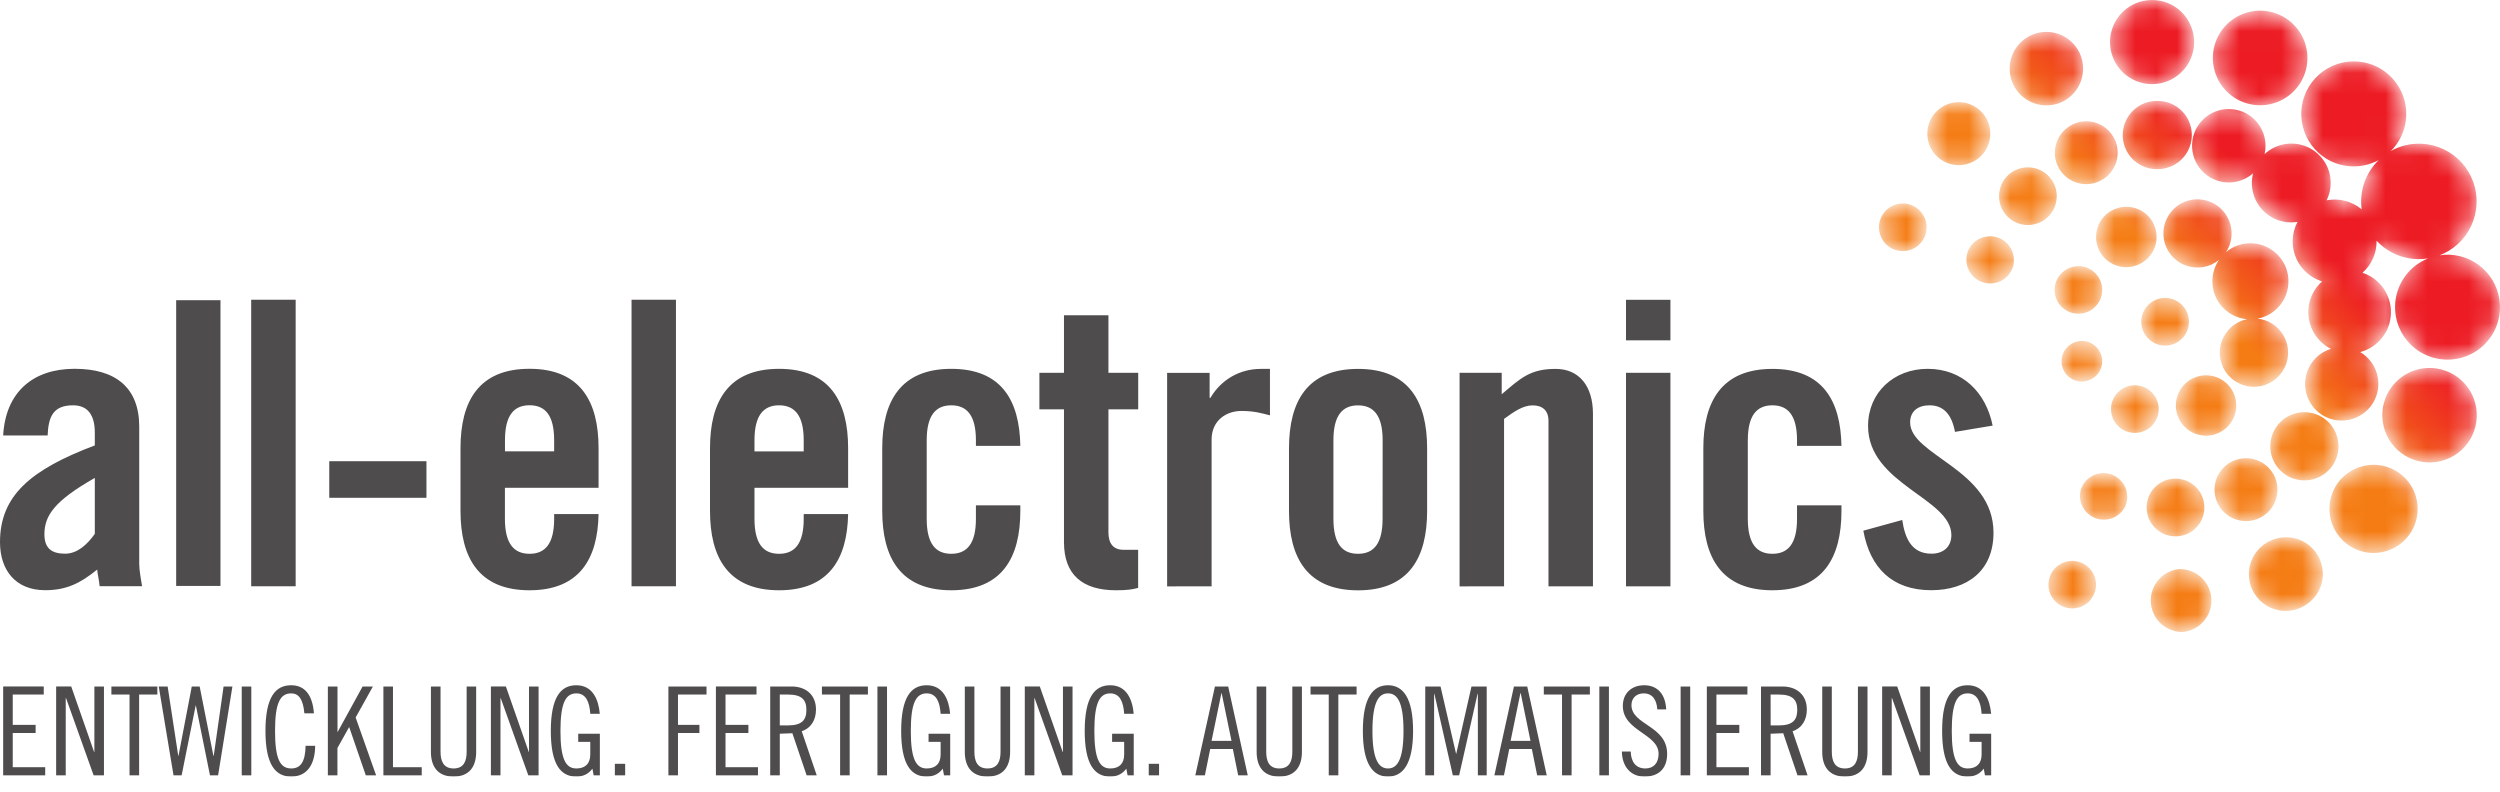
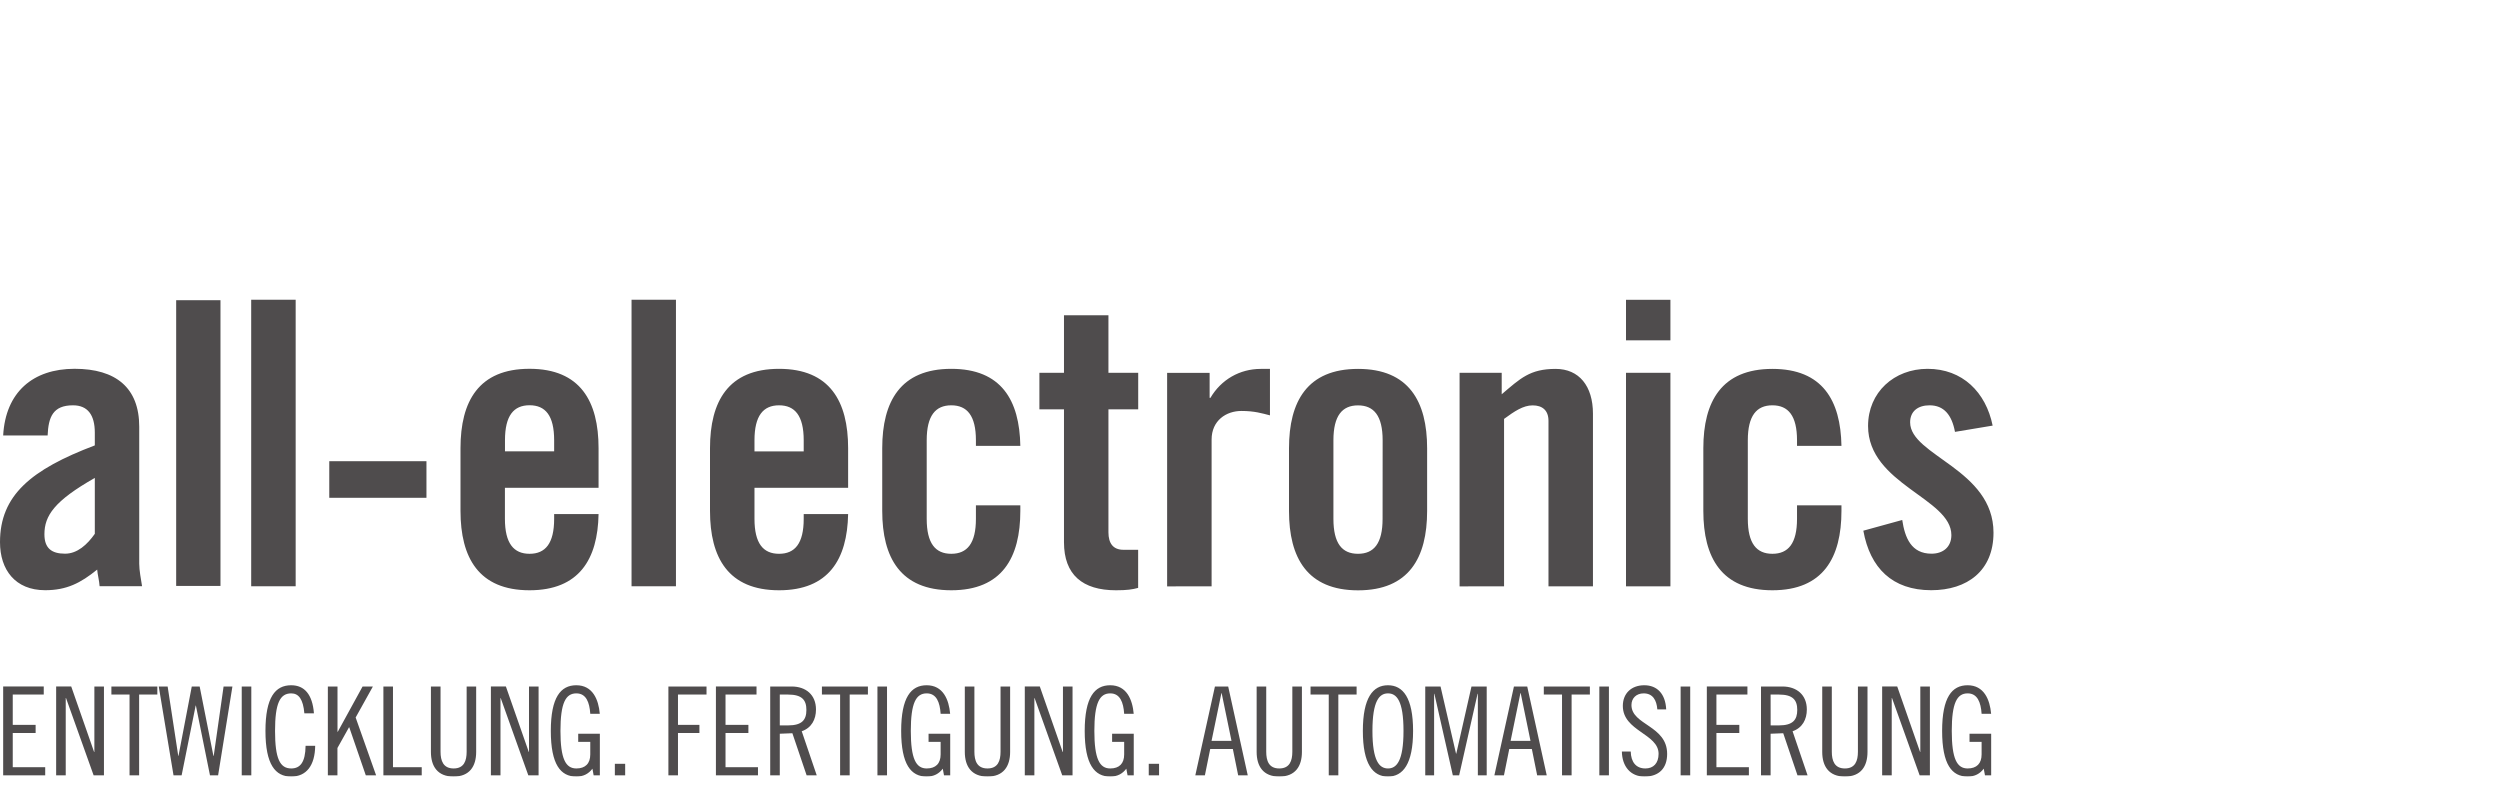
<svg xmlns="http://www.w3.org/2000/svg" width="120" height="38" viewBox="0 0 120 38" fill="none">
  <g clip-path="url(#clip0_10242_27824)">
    <mask id="mask0_10242_27824" style="mask-type:luminance" maskUnits="userSpaceOnUse" x="-33" y="-41" width="167" height="215">
      <path d="M-32.53 -40.948H133.069V173.356H-32.53V-40.948Z" fill="white" />
    </mask>
    <g mask="url(#mask0_10242_27824)">
      <path d="M95.574 34.262C95.514 33.577 95.23 32.892 94.445 32.892C93.693 32.892 93.222 33.471 93.222 35.084C93.222 36.697 93.693 37.276 94.445 37.276C94.797 37.276 95.041 37.135 95.219 36.897L95.279 37.216H95.576V35.219H94.537V35.609H95.117V36.212C95.117 36.651 94.878 36.886 94.448 36.886C93.934 36.886 93.685 36.426 93.685 35.084C93.685 33.742 93.934 33.282 94.448 33.282C94.914 33.282 95.081 33.707 95.117 34.262H95.574ZM90.343 32.952V37.216H90.803V33.507H90.817L92.143 37.216H92.635V32.952H92.175V36.093H92.164L91.066 32.949L90.343 32.952ZM87.467 32.952V36.093C87.467 36.781 87.786 37.276 88.555 37.276C89.323 37.276 89.64 36.781 89.64 36.093V32.952H89.18V36.083C89.18 36.516 89.055 36.886 88.555 36.886C88.054 36.886 87.927 36.513 87.927 36.083V32.952H87.467ZM84.528 37.216H84.989V35.219L85.595 35.195L86.279 37.216H86.763L86.044 35.1C86.515 34.938 86.728 34.532 86.728 34.056C86.728 33.352 86.241 32.952 85.557 32.952H84.528V37.216ZM84.989 33.339H85.394C86.055 33.339 86.268 33.599 86.268 34.078C86.268 34.556 86.052 34.819 85.392 34.819H84.991L84.989 33.339ZM81.928 32.952V37.216H83.947V36.827H82.388V35.184H83.487V34.795H82.388V33.339H83.876V32.949L81.928 32.952ZM80.67 37.216H81.13V32.952H80.67V37.216ZM79.977 34.05C79.942 33.304 79.542 32.892 78.925 32.892C78.308 32.892 77.896 33.282 77.896 33.883C77.896 35.1 79.612 35.214 79.612 36.183C79.612 36.637 79.363 36.886 78.979 36.886C78.524 36.886 78.286 36.572 78.275 36.072H77.85C77.861 36.786 78.264 37.276 78.933 37.276C79.636 37.276 80.023 36.87 80.023 36.188C80.023 34.819 78.31 34.808 78.31 33.842C78.31 33.517 78.54 33.282 78.895 33.282C79.339 33.282 79.517 33.612 79.552 34.05H79.977ZM76.768 37.216H77.228V32.952H76.768V37.216ZM74.103 32.952V33.339H74.977V37.216H75.437V33.339H76.314V32.952H74.103ZM72.669 32.952L71.73 37.216H72.19L72.444 35.953H73.529L73.784 37.216H74.243L73.307 32.952H72.669ZM72.98 33.269H72.993L73.464 35.563H72.509L72.98 33.269ZM68.412 32.952V37.216H68.837V33.304H68.851L69.736 37.216H70.039L70.923 33.304H70.937V37.216H71.362V32.952H70.631L69.901 36.177H69.89L69.146 32.952H68.412ZM67.828 35.084C67.828 33.493 67.344 32.892 66.621 32.892C65.899 32.892 65.417 33.493 65.417 35.084C65.417 36.675 65.901 37.276 66.621 37.276C67.341 37.276 67.828 36.672 67.828 35.084ZM67.368 35.084C67.368 36.532 67.035 36.886 66.624 36.886C66.213 36.886 65.877 36.535 65.877 35.084C65.877 33.634 66.21 33.282 66.624 33.282C67.038 33.282 67.368 33.634 67.368 35.084ZM62.906 32.952V33.339H63.78V37.216H64.24V33.339H65.117V32.952H62.906ZM60.319 32.952V36.093C60.319 36.781 60.636 37.276 61.404 37.276C62.173 37.276 62.492 36.781 62.492 36.093V32.952H62.032V36.083C62.032 36.516 61.907 36.886 61.404 36.886C60.901 36.886 60.779 36.513 60.779 36.083V32.952H60.319ZM58.317 32.952L57.375 37.216H57.835L58.09 35.953H59.177L59.432 37.216H59.892L58.953 32.952H58.317ZM58.628 33.269H58.639L59.112 35.563H58.154L58.628 33.269ZM55.14 37.216H55.635V36.662H55.14V37.216ZM54.418 34.262C54.358 33.577 54.077 32.892 53.289 32.892C52.54 32.892 52.066 33.471 52.066 35.084C52.066 36.697 52.54 37.276 53.289 37.276C53.641 37.276 53.885 37.135 54.063 36.897L54.123 37.216H54.42V35.219H53.381V35.609H53.96V36.212C53.96 36.651 53.725 36.886 53.292 36.886C52.778 36.886 52.529 36.426 52.529 35.084C52.529 33.742 52.778 33.282 53.292 33.282C53.76 33.282 53.925 33.707 53.96 34.262H54.418ZM49.19 32.952V37.216H49.65V33.507H49.661L50.987 37.216H51.482V32.952H51.022V36.093H51.008L49.91 32.949L49.19 32.952ZM46.311 32.952V36.093C46.311 36.781 46.63 37.276 47.399 37.276C48.167 37.276 48.486 36.781 48.486 36.093V32.952H48.026V36.083C48.026 36.516 47.902 36.886 47.399 36.886C46.895 36.886 46.771 36.513 46.771 36.083V32.952H46.311ZM45.607 34.262C45.548 33.577 45.266 32.892 44.479 32.892C43.73 32.892 43.256 33.471 43.256 35.084C43.256 36.697 43.73 37.276 44.479 37.276C44.831 37.276 45.074 37.135 45.253 36.897L45.312 37.216H45.61V35.219H44.571V35.609H45.15V36.212C45.15 36.651 44.912 36.886 44.482 36.886C43.968 36.886 43.719 36.426 43.719 35.084C43.719 33.742 43.968 33.282 44.482 33.282C44.95 33.282 45.115 33.707 45.15 34.262H45.607ZM42.117 37.216H42.577V32.952H42.117V37.216ZM39.452 32.952V33.339H40.325V37.216H40.785V33.339H41.66V32.952H39.452ZM36.97 37.216H37.43V35.219L38.034 35.195L38.718 37.216H39.203L38.483 35.1C38.954 34.938 39.167 34.532 39.167 34.056C39.167 33.352 38.683 32.952 37.998 32.952H36.97V37.216ZM37.43 33.339H37.831C38.494 33.339 38.707 33.599 38.707 34.078C38.707 34.556 38.494 34.819 37.831 34.819H37.43V33.339ZM34.364 32.952V37.216H36.383V36.827H34.825V35.184H35.923V34.795H34.825V33.339H36.313V32.949L34.364 32.952ZM32.083 37.216H32.543V35.184H33.572V34.795H32.543V33.339H33.913V32.952H32.083V37.216ZM29.513 37.216H30.008V36.662H29.513V37.216ZM28.79 34.262C28.731 33.577 28.449 32.892 27.662 32.892C26.913 32.892 26.439 33.471 26.439 35.084C26.439 36.697 26.91 37.276 27.662 37.276C28.014 37.276 28.257 37.135 28.436 36.897L28.495 37.216H28.793V35.219H27.754V35.609H28.333V36.212C28.333 36.651 28.095 36.886 27.665 36.886C27.151 36.886 26.902 36.426 26.902 35.084C26.902 33.742 27.151 33.282 27.665 33.282C28.133 33.282 28.298 33.707 28.333 34.262H28.79ZM23.563 32.952V37.216H24.023V33.507H24.034L25.359 37.216H25.852V32.952H25.392V36.093H25.381L24.282 32.949L23.563 32.952ZM20.684 32.952V36.093C20.684 36.781 21.003 37.276 21.771 37.276C22.54 37.276 22.856 36.781 22.856 36.093V32.952H22.399V36.083C22.399 36.516 22.275 36.886 21.774 36.886C21.273 36.886 21.146 36.513 21.146 36.083V32.952H20.684ZM18.403 32.952V37.216H20.243V36.827H18.863V32.952H18.403ZM15.737 32.952V37.216H16.197V35.904L16.752 34.911H16.765L17.558 37.216H18.053L17.071 34.44L17.899 32.952H17.404L16.213 35.125H16.2V32.952H15.737ZM15.069 34.24C14.999 33.328 14.609 32.892 13.976 32.892C13.213 32.892 12.742 33.471 12.742 35.084C12.742 36.697 13.215 37.276 13.976 37.276C14.706 37.276 15.118 36.745 15.129 35.798H14.668C14.658 36.591 14.409 36.886 13.979 36.886C13.437 36.886 13.202 36.415 13.202 35.084C13.202 33.753 13.44 33.282 13.979 33.282C14.338 33.282 14.552 33.566 14.609 34.24H15.069ZM11.603 37.216H12.063V32.952H11.603V37.216ZM7.62 32.952L8.329 37.216H8.718L9.392 33.867H9.403L10.079 37.216H10.469L11.156 32.952H10.732L10.258 36.283H10.244L9.584 32.952H9.205L8.567 36.283H8.556L8.047 32.952H7.62ZM5.347 32.952V33.339H6.218V37.216H6.678V33.339H7.552V32.952H5.347ZM2.695 32.952V37.216H3.155V33.507H3.169L4.494 37.216H4.99V32.952H4.53V36.093H4.516L3.418 32.949L2.695 32.952ZM0.152 32.952V37.216H2.17V36.827H0.612V35.184H1.71V34.795H0.612V33.339H2.1V32.949L0.152 32.952ZM95.647 20.429C95.322 18.827 94.199 17.704 92.524 17.704C90.922 17.704 89.667 18.827 89.667 20.448C89.667 23.246 93.666 23.912 93.666 25.684C93.666 26.258 93.266 26.577 92.714 26.577C91.74 26.577 91.436 25.817 91.307 24.959L89.44 25.473C89.764 27.264 90.83 28.33 92.698 28.33C94.429 28.33 95.688 27.397 95.688 25.57C95.688 22.521 91.686 21.874 91.686 20.272C91.686 19.739 92.064 19.455 92.619 19.455C93.306 19.455 93.688 19.915 93.839 20.73L95.647 20.429ZM88.39 21.403C88.352 19.212 87.475 17.707 85.075 17.707C82.64 17.707 81.76 19.268 81.76 21.517V24.523C81.76 26.769 82.637 28.333 85.075 28.333C87.513 28.333 88.39 26.769 88.39 24.523V24.255H86.257V24.905C86.257 26.084 85.838 26.582 85.075 26.582C84.312 26.582 83.895 26.084 83.895 24.905V21.133C83.895 19.953 84.315 19.455 85.075 19.455C85.835 19.455 86.257 19.953 86.257 21.133V21.401L88.39 21.403ZM80.18 14.392H78.048V16.335H80.18V14.392ZM80.18 17.896H78.048V28.144H80.18V17.896ZM72.195 28.144V20.107C72.69 19.745 73.11 19.458 73.567 19.458C74.024 19.458 74.327 19.688 74.327 20.202V28.144H76.462V19.858C76.462 18.527 75.794 17.707 74.671 17.707C73.432 17.707 72.974 18.167 72.082 18.925V17.896H70.06V28.146L72.195 28.144ZM61.872 24.526C61.872 26.772 62.746 28.336 65.187 28.336C67.628 28.336 68.502 26.772 68.502 24.526V21.517C68.502 19.271 67.625 17.707 65.187 17.707C62.749 17.707 61.872 19.268 61.872 21.517V24.526ZM66.364 24.905C66.364 26.087 65.947 26.582 65.184 26.582C64.421 26.582 64.004 26.087 64.004 24.905V21.135C64.004 19.953 64.424 19.458 65.184 19.458C65.945 19.458 66.367 19.953 66.367 21.135L66.364 24.905ZM58.157 28.144V21.098C58.157 20.183 58.861 19.726 59.586 19.726C60.214 19.726 60.576 19.839 60.958 19.937V17.707H60.519C59.507 17.707 58.614 18.221 58.1 19.098H58.062V17.899H56.022V28.146L58.157 28.144ZM51.071 19.647V26.028C51.071 27.589 51.963 28.333 53.565 28.333C54.098 28.333 54.347 28.295 54.631 28.219V26.39H53.928C53.433 26.39 53.205 26.084 53.205 25.551V19.647H54.634V17.894H53.205V15.134H51.071V17.894H49.891V19.647H51.071ZM48.976 21.401C48.938 19.209 48.062 17.704 45.661 17.704C43.226 17.704 42.347 19.266 42.347 21.514V24.523C42.347 26.769 43.224 28.333 45.661 28.333C48.099 28.333 48.976 26.769 48.976 24.523V24.255H46.844V24.905C46.844 26.084 46.425 26.582 45.661 26.582C44.898 26.582 44.482 26.084 44.482 24.905V21.133C44.482 19.953 44.901 19.455 45.661 19.455C46.422 19.455 46.844 19.953 46.844 21.133V21.401H48.976ZM40.71 21.514C40.71 19.268 39.833 17.704 37.395 17.704C34.957 17.704 34.08 19.266 34.08 21.514V24.523C34.08 26.769 34.957 28.333 37.395 28.333C39.776 28.333 40.669 26.845 40.71 24.675H38.578V24.905C38.578 26.084 38.158 26.582 37.395 26.582C36.632 26.582 36.215 26.084 36.215 24.905V23.416H40.71V21.514ZM36.215 21.666V21.133C36.215 19.953 36.635 19.455 37.395 19.455C38.155 19.455 38.578 19.953 38.578 21.133V21.666H36.215ZM32.446 14.387H30.314V28.141H32.446V14.387ZM28.731 21.512C28.731 19.266 27.857 17.702 25.416 17.702C22.976 17.702 22.104 19.263 22.104 21.512V24.523C22.104 26.769 22.978 28.333 25.416 28.333C27.797 28.333 28.693 26.845 28.731 24.675H26.599V24.905C26.599 26.084 26.179 26.582 25.419 26.582C24.659 26.582 24.236 26.084 24.236 24.905V23.416H28.731V21.512ZM24.239 21.663V21.13C24.239 19.95 24.656 19.452 25.419 19.452C26.182 19.452 26.599 19.95 26.599 21.13V21.663H24.239ZM20.47 22.139H15.805V23.893H20.47V22.139ZM14.192 14.387H12.057V28.141H14.192V14.387ZM4.551 25.624C4.189 26.139 3.712 26.577 3.123 26.577C2.473 26.577 2.132 26.312 2.132 25.646C2.132 24.753 2.608 24.044 4.551 22.94V25.624ZM2.286 20.903C2.324 20.026 2.533 19.455 3.504 19.455C4.208 19.455 4.551 19.915 4.551 20.767V21.379C1.486 22.54 0 23.779 0 26.025C0 27.34 0.722 28.33 2.17 28.33C3.198 28.33 3.867 27.987 4.665 27.34C4.684 27.586 4.762 27.854 4.781 28.138H6.819C6.765 27.797 6.683 27.378 6.683 27.056V20.481C6.683 18.613 5.561 17.702 3.58 17.702C1.58 17.702 0.265 18.825 0.152 20.903H2.286ZM10.583 14.409H8.456V28.125H10.583V14.409Z" fill="#4F4C4D" />
    </g>
    <mask id="mask1_10242_27824" style="mask-type:luminance" maskUnits="userSpaceOnUse" x="90" y="0" width="30" height="31">
-       <path d="M103.204 0.003C102.805 0.022 102.421 0.158 102.099 0.396C101.778 0.633 101.534 0.961 101.399 1.337C101.264 1.713 101.244 2.121 101.341 2.509C101.438 2.896 101.647 3.247 101.943 3.515C102.24 3.783 102.609 3.958 103.004 4.016C103.399 4.075 103.803 4.014 104.164 3.843C104.525 3.672 104.827 3.397 105.032 3.054C105.237 2.711 105.336 2.315 105.315 1.916C105.289 1.4 105.067 0.914 104.693 0.558C104.32 0.201 103.824 0.002 103.307 0L103.202 0.003M106.349 2.019C106.198 2.442 106.175 2.9 106.285 3.335C106.394 3.771 106.63 4.164 106.963 4.466C107.296 4.767 107.711 4.963 108.155 5.028C108.599 5.094 109.053 5.026 109.459 4.834C109.865 4.642 110.204 4.333 110.435 3.948C110.665 3.563 110.776 3.118 110.754 2.669C110.732 2.221 110.577 1.789 110.309 1.428C110.041 1.068 109.672 0.795 109.249 0.644C109.005 0.557 108.746 0.512 108.486 0.512C108.018 0.512 107.561 0.657 107.179 0.926C106.796 1.196 106.506 1.578 106.349 2.019ZM97.471 1.702C97.048 1.903 96.722 2.263 96.565 2.703C96.408 3.143 96.432 3.628 96.632 4.051C96.832 4.473 97.192 4.799 97.633 4.956C98.073 5.114 98.558 5.09 98.981 4.89C99.19 4.791 99.378 4.651 99.534 4.479C99.689 4.307 99.809 4.106 99.888 3.888C99.965 3.67 99.999 3.438 99.988 3.206C99.976 2.975 99.919 2.748 99.819 2.538C99.619 2.116 99.259 1.79 98.819 1.633C98.378 1.475 97.894 1.499 97.471 1.7M111.111 3.778C110.663 4.274 110.43 4.928 110.464 5.596C110.498 6.263 110.796 6.89 111.292 7.339C112.104 8.072 113.268 8.177 114.177 7.685C113.865 7.987 113.629 8.359 113.487 8.769C113.345 9.179 113.302 9.617 113.36 10.047C113.129 9.855 112.859 9.716 112.568 9.641C112.278 9.566 111.974 9.557 111.679 9.614C111.874 9.218 111.924 8.766 111.821 8.337C111.718 7.908 111.467 7.529 111.113 7.265C110.759 7.001 110.324 6.87 109.883 6.894C109.442 6.918 109.024 7.095 108.7 7.395C108.802 6.957 108.732 6.496 108.505 6.107C108.278 5.719 107.911 5.431 107.479 5.304C107.047 5.177 106.583 5.22 106.182 5.425C105.78 5.629 105.472 5.978 105.32 6.402C105.164 6.843 105.189 7.328 105.389 7.75C105.59 8.173 105.949 8.498 106.389 8.656C106.686 8.762 107.006 8.786 107.315 8.727C107.624 8.667 107.912 8.526 108.148 8.318C108.07 8.622 108.07 8.94 108.146 9.244C108.222 9.549 108.372 9.829 108.584 10.06C108.795 10.292 109.061 10.467 109.357 10.57C109.654 10.673 109.971 10.701 110.28 10.65C110.134 10.927 110.055 11.234 110.048 11.547C110.042 11.86 110.108 12.17 110.242 12.453C110.362 12.703 110.531 12.926 110.741 13.108C110.95 13.289 111.195 13.426 111.46 13.508C111.22 13.722 111.036 13.992 110.924 14.293C110.811 14.594 110.775 14.919 110.816 15.238C110.858 15.556 110.977 15.86 111.162 16.123C111.348 16.386 111.595 16.599 111.882 16.744C111.621 16.825 111.382 16.966 111.185 17.155C110.988 17.344 110.837 17.577 110.746 17.835C110.589 18.275 110.613 18.76 110.813 19.183C111.014 19.606 111.374 19.931 111.815 20.089C112.228 20.234 112.681 20.219 113.085 20.048C113.489 19.878 113.815 19.562 113.999 19.164C114.183 18.766 114.213 18.314 114.081 17.896C113.95 17.477 113.668 17.123 113.289 16.901C113.703 16.791 114.071 16.551 114.337 16.215C114.603 15.88 114.754 15.467 114.766 15.039C114.779 14.611 114.653 14.19 114.406 13.839C114.16 13.489 113.807 13.227 113.4 13.094C113.617 12.901 113.789 12.664 113.906 12.399C114.023 12.134 114.081 11.847 114.077 11.557C114.388 11.891 114.778 12.143 115.21 12.29C115.642 12.437 116.104 12.476 116.555 12.401C116.124 12.571 115.749 12.857 115.47 13.227C115.191 13.597 115.019 14.036 114.974 14.497C114.929 14.958 115.011 15.423 115.213 15.84C115.414 16.257 115.727 16.61 116.116 16.861C116.505 17.112 116.956 17.251 117.419 17.262C117.882 17.274 118.34 17.157 118.741 16.926C119.142 16.694 119.471 16.356 119.693 15.949C119.915 15.543 120.02 15.083 119.997 14.62C119.963 13.953 119.666 13.326 119.171 12.878C118.676 12.429 118.023 12.196 117.356 12.228C117.271 12.233 117.186 12.242 117.102 12.255L117.291 12.174C117.62 12.018 117.916 11.799 118.16 11.529C118.405 11.259 118.594 10.944 118.716 10.601C118.839 10.258 118.893 9.894 118.875 9.53C118.857 9.166 118.767 8.81 118.612 8.48C118.297 7.816 117.73 7.304 117.038 7.057C116.345 6.81 115.583 6.848 114.918 7.163L114.756 7.252C114.786 7.219 114.821 7.19 114.851 7.155C115.072 6.909 115.244 6.623 115.355 6.311C115.466 5.999 115.515 5.669 115.498 5.338C115.482 5.008 115.4 4.684 115.258 4.385C115.117 4.086 114.917 3.818 114.672 3.596C114.209 3.177 113.607 2.946 112.983 2.947C112.631 2.946 112.283 3.02 111.961 3.162C111.638 3.305 111.35 3.514 111.114 3.775M103.448 4.846C103.014 4.868 102.606 5.061 102.314 5.384C102.023 5.706 101.871 6.131 101.892 6.565C101.903 6.779 101.956 6.99 102.048 7.184C102.14 7.379 102.27 7.553 102.429 7.697C102.589 7.842 102.775 7.953 102.978 8.025C103.181 8.097 103.396 8.129 103.61 8.118C104.045 8.107 104.457 7.924 104.756 7.61C105.055 7.295 105.218 6.874 105.207 6.44C105.196 6.006 105.013 5.594 104.699 5.295C104.384 4.995 103.963 4.833 103.529 4.844C103.502 4.843 103.475 4.843 103.448 4.844M92.9 5.401C92.767 5.549 92.664 5.721 92.597 5.908C92.531 6.095 92.501 6.294 92.512 6.492C92.522 6.691 92.571 6.886 92.656 7.065C92.741 7.245 92.861 7.406 93.009 7.539C93.306 7.807 93.698 7.947 94.099 7.926C94.499 7.906 94.875 7.728 95.144 7.431C95.277 7.283 95.38 7.111 95.447 6.924C95.514 6.736 95.543 6.538 95.533 6.339C95.523 6.141 95.474 5.946 95.388 5.767C95.303 5.587 95.183 5.426 95.035 5.293C94.758 5.042 94.397 4.903 94.023 4.903C93.812 4.903 93.603 4.947 93.409 5.033C93.216 5.118 93.042 5.244 92.9 5.401ZM99.495 5.969C99.133 6.142 98.854 6.45 98.72 6.828C98.585 7.205 98.606 7.62 98.778 7.983C98.894 8.226 99.074 8.434 99.298 8.584C99.522 8.734 99.782 8.822 100.052 8.838C100.321 8.853 100.59 8.797 100.83 8.673C101.07 8.55 101.273 8.364 101.417 8.136C101.56 7.908 101.641 7.645 101.649 7.375C101.657 7.105 101.592 6.838 101.462 6.602C101.332 6.366 101.141 6.168 100.908 6.031C100.676 5.894 100.411 5.821 100.141 5.821C99.918 5.82 99.697 5.87 99.495 5.967M96.313 8.486C96.099 8.721 95.973 9.022 95.956 9.339C95.938 9.656 96.03 9.97 96.215 10.227C96.401 10.485 96.67 10.671 96.976 10.754C97.283 10.837 97.609 10.812 97.899 10.684C98.189 10.555 98.427 10.331 98.572 10.049C98.716 9.766 98.76 9.442 98.695 9.131C98.629 8.821 98.459 8.542 98.213 8.342C97.966 8.141 97.658 8.032 97.341 8.031C97.147 8.031 96.956 8.071 96.778 8.149C96.601 8.228 96.443 8.342 96.313 8.486ZM103.938 10.656C103.866 10.858 103.834 11.073 103.845 11.288C103.856 11.503 103.909 11.713 104.001 11.907C104.093 12.102 104.223 12.276 104.382 12.42C104.542 12.564 104.728 12.675 104.931 12.748C105.195 12.842 105.48 12.867 105.756 12.819C106.033 12.772 106.293 12.654 106.511 12.477C106.332 12.74 106.225 13.045 106.201 13.362C106.176 13.679 106.234 13.997 106.37 14.284C106.506 14.572 106.715 14.819 106.977 15.001C107.238 15.183 107.542 15.293 107.859 15.321C107.578 15.378 107.317 15.508 107.103 15.698C106.888 15.888 106.727 16.131 106.635 16.402C106.543 16.673 106.524 16.964 106.579 17.245C106.635 17.526 106.763 17.788 106.951 18.004C107.139 18.22 107.381 18.383 107.652 18.477C107.922 18.57 108.213 18.591 108.494 18.538C108.776 18.485 109.038 18.358 109.256 18.172C109.473 17.985 109.638 17.745 109.734 17.475C109.88 17.065 109.857 16.615 109.671 16.222C109.484 15.829 109.15 15.527 108.741 15.38C108.618 15.338 108.491 15.309 108.362 15.296C108.514 15.268 108.663 15.219 108.803 15.153C109.02 15.05 109.214 14.905 109.375 14.727C109.536 14.549 109.66 14.341 109.741 14.115C109.821 13.889 109.856 13.649 109.844 13.409C109.831 13.169 109.772 12.934 109.669 12.718C109.46 12.281 109.087 11.945 108.631 11.782C108.175 11.62 107.674 11.645 107.236 11.852C107.097 11.919 106.967 12.004 106.849 12.104C106.92 11.995 106.978 11.879 107.022 11.757C107.168 11.348 107.146 10.897 106.959 10.505C106.773 10.112 106.439 9.809 106.029 9.663C105.827 9.59 105.612 9.558 105.397 9.568C105.182 9.579 104.971 9.632 104.777 9.724C104.583 9.816 104.408 9.946 104.264 10.106C104.12 10.266 104.009 10.453 103.938 10.656ZM90.257 10.526C90.207 10.668 90.184 10.817 90.192 10.967C90.199 11.117 90.236 11.264 90.301 11.4C90.365 11.536 90.455 11.658 90.567 11.758C90.678 11.859 90.808 11.937 90.95 11.987C91.091 12.038 91.241 12.06 91.391 12.052C91.541 12.045 91.688 12.008 91.824 11.944C91.959 11.879 92.081 11.789 92.182 11.677C92.282 11.566 92.36 11.436 92.411 11.294C92.513 11.009 92.497 10.694 92.367 10.421C92.237 10.146 92.004 9.935 91.718 9.833C91.433 9.731 91.118 9.747 90.844 9.877C90.57 10.007 90.359 10.24 90.257 10.526ZM101.438 10.066C101.09 10.231 100.823 10.527 100.694 10.89C100.565 11.252 100.585 11.651 100.75 11.998C100.915 12.345 101.211 12.612 101.573 12.74C101.935 12.869 102.332 12.849 102.68 12.685C102.979 12.546 103.222 12.308 103.368 12.011C103.514 11.715 103.553 11.377 103.481 11.055C103.408 10.732 103.227 10.444 102.968 10.239C102.709 10.033 102.388 9.923 102.057 9.925C101.843 9.927 101.631 9.976 101.438 10.069M94.47 12.03C94.412 12.174 94.383 12.327 94.385 12.482C94.388 12.636 94.421 12.789 94.485 12.93C94.548 13.071 94.639 13.198 94.752 13.303C94.866 13.408 94.999 13.489 95.145 13.541C95.291 13.593 95.445 13.615 95.6 13.606C95.754 13.596 95.905 13.556 96.043 13.486C96.181 13.417 96.304 13.32 96.404 13.202C96.504 13.084 96.578 12.947 96.624 12.799C96.704 12.52 96.674 12.22 96.541 11.962C96.408 11.703 96.182 11.505 95.908 11.407C95.635 11.309 95.334 11.319 95.067 11.435C94.801 11.551 94.588 11.764 94.473 12.03M98.686 13.532C98.584 13.818 98.6 14.132 98.73 14.406C98.86 14.68 99.093 14.891 99.378 14.993C99.664 15.095 99.978 15.079 100.252 14.949C100.526 14.819 100.737 14.586 100.84 14.301C100.941 14.015 100.925 13.701 100.795 13.427C100.666 13.153 100.432 12.942 100.147 12.84C100.023 12.796 99.894 12.774 99.763 12.775C99.527 12.774 99.297 12.847 99.104 12.983C98.911 13.118 98.765 13.31 98.686 13.532ZM103.486 14.387C103.343 14.447 103.213 14.535 103.105 14.646C102.997 14.757 102.912 14.889 102.857 15.034C102.801 15.179 102.776 15.334 102.782 15.489C102.788 15.644 102.825 15.796 102.892 15.936C102.959 16.076 103.053 16.201 103.169 16.303C103.286 16.406 103.422 16.484 103.569 16.532C103.717 16.58 103.872 16.598 104.027 16.584C104.181 16.57 104.332 16.525 104.468 16.452C104.727 16.313 104.922 16.079 105.013 15.8C105.105 15.521 105.085 15.218 104.959 14.952C104.833 14.687 104.61 14.481 104.335 14.376C104.061 14.27 103.757 14.274 103.486 14.387ZM99.519 16.46C99.402 16.514 99.297 16.59 99.21 16.684C99.123 16.779 99.055 16.89 99.011 17.01C98.967 17.131 98.948 17.259 98.954 17.388C98.96 17.516 98.991 17.642 99.046 17.758C99.101 17.875 99.178 17.979 99.274 18.065C99.369 18.151 99.481 18.217 99.602 18.26C99.724 18.302 99.852 18.32 99.98 18.313C100.109 18.305 100.234 18.273 100.35 18.216C100.837 17.986 101.042 17.404 100.81 16.923C100.731 16.756 100.607 16.616 100.452 16.517C100.297 16.418 100.117 16.366 99.933 16.365C99.79 16.366 99.648 16.398 99.519 16.46ZM114.483 19.166C114.382 19.446 114.338 19.744 114.353 20.041C114.368 20.339 114.441 20.631 114.569 20.9C114.696 21.169 114.875 21.411 115.096 21.611C115.317 21.811 115.575 21.965 115.856 22.065C116.136 22.165 116.434 22.209 116.731 22.195C117.029 22.18 117.321 22.107 117.59 21.979C117.859 21.852 118.101 21.672 118.3 21.451C118.5 21.231 118.655 20.973 118.755 20.692C118.957 20.125 118.926 19.501 118.668 18.957C118.41 18.414 117.946 17.995 117.379 17.793C116.812 17.591 116.188 17.622 115.645 17.88C115.101 18.138 114.682 18.602 114.48 19.169M105.269 18.154C105.097 18.235 104.943 18.35 104.815 18.491C104.687 18.632 104.589 18.797 104.525 18.977C104.461 19.156 104.433 19.346 104.442 19.536C104.452 19.726 104.499 19.913 104.58 20.084C104.662 20.256 104.777 20.411 104.918 20.538C105.059 20.666 105.224 20.765 105.403 20.829C105.582 20.893 105.772 20.921 105.963 20.911C106.153 20.902 106.339 20.855 106.511 20.773C106.858 20.609 107.126 20.313 107.256 19.951C107.385 19.59 107.365 19.191 107.201 18.844C107.037 18.497 106.741 18.229 106.379 18.099C106.017 17.97 105.619 17.989 105.272 18.154M101.394 19.252C101.293 19.538 101.309 19.852 101.438 20.126C101.568 20.4 101.802 20.611 102.087 20.714C102.3 20.79 102.531 20.801 102.751 20.746C102.971 20.691 103.169 20.572 103.321 20.404C103.473 20.236 103.572 20.027 103.605 19.803C103.638 19.579 103.604 19.35 103.507 19.146C103.41 18.941 103.254 18.77 103.06 18.654C102.866 18.537 102.641 18.481 102.415 18.493C102.189 18.504 101.971 18.583 101.789 18.718C101.608 18.853 101.47 19.039 101.394 19.252ZM109.395 20.324C109.179 20.564 109.038 20.863 108.991 21.184C108.944 21.504 108.993 21.831 109.132 22.123C109.27 22.416 109.493 22.66 109.771 22.826C110.048 22.992 110.369 23.073 110.693 23.056C111.016 23.04 111.327 22.928 111.587 22.735C111.847 22.542 112.043 22.276 112.152 21.971C112.261 21.666 112.277 21.336 112.198 21.022C112.119 20.708 111.949 20.425 111.709 20.208C111.408 19.935 111.016 19.785 110.61 19.785C110.164 19.785 109.717 19.967 109.395 20.327M107.16 22.14C106.891 22.268 106.665 22.473 106.512 22.729C106.359 22.985 106.285 23.281 106.3 23.579C106.315 23.877 106.418 24.164 106.596 24.404C106.774 24.643 107.019 24.825 107.3 24.925C107.581 25.026 107.885 25.041 108.175 24.968C108.464 24.896 108.726 24.739 108.926 24.518C109.127 24.297 109.257 24.021 109.301 23.726C109.345 23.431 109.301 23.129 109.174 22.859C109.051 22.601 108.858 22.382 108.616 22.228C108.374 22.075 108.094 21.994 107.807 21.994C107.583 21.994 107.363 22.044 107.16 22.14ZM112.358 23.006C111.982 23.422 111.787 23.971 111.816 24.532C111.844 25.092 112.094 25.619 112.51 25.995C112.716 26.182 112.957 26.326 113.219 26.42C113.48 26.513 113.758 26.555 114.036 26.541C114.313 26.527 114.586 26.458 114.837 26.339C115.088 26.22 115.313 26.053 115.5 25.847C115.775 25.543 115.956 25.166 116.021 24.762C116.086 24.357 116.032 23.942 115.866 23.568C115.7 23.193 115.428 22.875 115.085 22.652C114.741 22.429 114.34 22.31 113.931 22.31C113.635 22.31 113.342 22.371 113.072 22.491C112.802 22.611 112.559 22.786 112.361 23.006M99.89 23.465C99.803 23.747 99.829 24.051 99.961 24.315C100.093 24.578 100.322 24.78 100.599 24.879C100.877 24.978 101.182 24.966 101.451 24.846C101.72 24.726 101.932 24.507 102.044 24.234C102.105 24.062 102.123 23.877 102.098 23.696C102.074 23.515 102.006 23.343 101.901 23.194C101.795 23.044 101.656 22.922 101.494 22.838C101.332 22.753 101.152 22.709 100.969 22.708C100.733 22.707 100.503 22.78 100.31 22.916C100.116 23.051 99.97 23.243 99.89 23.465ZM104.354 22.976C104.173 22.985 103.994 23.029 103.83 23.107C103.666 23.185 103.518 23.295 103.396 23.43C103.274 23.565 103.179 23.722 103.118 23.894C103.057 24.065 103.03 24.247 103.039 24.429C103.048 24.611 103.093 24.789 103.171 24.953C103.249 25.118 103.359 25.265 103.493 25.387C103.628 25.509 103.786 25.604 103.958 25.665C104.129 25.726 104.311 25.753 104.492 25.744C104.86 25.726 105.204 25.563 105.451 25.291C105.698 25.018 105.827 24.659 105.809 24.292C105.791 23.925 105.628 23.58 105.356 23.333C105.083 23.086 104.724 22.958 104.357 22.976M108.973 25.958C108.761 26.055 108.571 26.194 108.412 26.366C108.254 26.537 108.132 26.739 108.052 26.958C107.972 27.178 107.937 27.411 107.948 27.644C107.959 27.877 108.016 28.106 108.116 28.317C108.217 28.528 108.358 28.717 108.531 28.873C108.705 29.029 108.908 29.149 109.128 29.226C109.349 29.303 109.582 29.335 109.815 29.322C110.048 29.308 110.276 29.248 110.486 29.145C110.696 29.046 110.883 28.906 111.039 28.734C111.195 28.562 111.315 28.362 111.393 28.143C111.471 27.925 111.505 27.693 111.493 27.462C111.481 27.23 111.424 27.003 111.325 26.794C111.181 26.492 110.955 26.237 110.672 26.059C110.39 25.881 110.062 25.787 109.728 25.787C109.466 25.787 109.207 25.845 108.971 25.958M98.391 27.681C98.315 27.894 98.304 28.124 98.36 28.343C98.415 28.562 98.534 28.759 98.701 28.911C98.869 29.062 99.077 29.16 99.301 29.193C99.524 29.226 99.752 29.192 99.956 29.095C100.16 28.999 100.331 28.844 100.446 28.65C100.562 28.456 100.618 28.233 100.607 28.007C100.596 27.782 100.518 27.565 100.384 27.383C100.25 27.202 100.064 27.065 99.852 26.988C99.729 26.944 99.599 26.921 99.468 26.921C99.232 26.921 99.002 26.994 98.809 27.129C98.617 27.265 98.47 27.457 98.391 27.678M104.574 27.319C104.192 27.364 103.842 27.552 103.595 27.846C103.347 28.139 103.22 28.516 103.239 28.899C103.258 29.283 103.422 29.645 103.698 29.912C103.974 30.179 104.341 30.331 104.725 30.338C105.117 30.315 105.484 30.141 105.749 29.853C106.015 29.564 106.158 29.184 106.148 28.792C106.139 28.4 105.978 28.027 105.698 27.752C105.419 27.476 105.044 27.32 104.652 27.316H104.574" fill="white" />
-     </mask>
+       </mask>
    <g mask="url(#mask1_10242_27824)">
-       <path d="M103.204 0.003C102.805 0.022 102.421 0.158 102.099 0.396C101.778 0.633 101.534 0.961 101.399 1.337C101.264 1.713 101.244 2.121 101.341 2.509C101.438 2.896 101.647 3.247 101.943 3.515C102.24 3.783 102.609 3.958 103.004 4.016C103.399 4.075 103.803 4.014 104.164 3.843C104.525 3.672 104.827 3.397 105.032 3.054C105.237 2.711 105.336 2.315 105.315 1.916C105.289 1.4 105.067 0.914 104.693 0.558C104.32 0.201 103.824 0.002 103.307 0L103.202 0.003M106.349 2.019C106.198 2.442 106.175 2.9 106.285 3.335C106.394 3.771 106.63 4.164 106.963 4.466C107.296 4.767 107.711 4.963 108.155 5.028C108.599 5.094 109.053 5.026 109.459 4.834C109.865 4.642 110.204 4.333 110.435 3.948C110.665 3.563 110.776 3.118 110.754 2.669C110.732 2.221 110.577 1.789 110.309 1.428C110.041 1.068 109.672 0.795 109.249 0.644C109.005 0.557 108.746 0.512 108.486 0.512C108.018 0.512 107.561 0.657 107.179 0.926C106.796 1.196 106.506 1.578 106.349 2.019ZM97.471 1.702C97.048 1.903 96.722 2.263 96.565 2.703C96.408 3.143 96.432 3.628 96.632 4.051C96.832 4.473 97.192 4.799 97.633 4.956C98.073 5.114 98.558 5.09 98.981 4.89C99.19 4.791 99.378 4.651 99.534 4.479C99.689 4.307 99.809 4.106 99.888 3.888C99.965 3.67 99.999 3.438 99.988 3.206C99.976 2.975 99.919 2.748 99.819 2.538C99.619 2.116 99.259 1.79 98.819 1.633C98.378 1.475 97.894 1.499 97.471 1.7M111.111 3.778C110.663 4.274 110.43 4.928 110.464 5.596C110.498 6.263 110.796 6.89 111.292 7.339C112.104 8.072 113.268 8.177 114.177 7.685C113.865 7.987 113.629 8.359 113.487 8.769C113.345 9.179 113.302 9.617 113.36 10.047C113.129 9.855 112.859 9.716 112.568 9.641C112.278 9.566 111.974 9.557 111.679 9.614C111.874 9.218 111.924 8.766 111.821 8.337C111.718 7.908 111.467 7.529 111.113 7.265C110.759 7.001 110.324 6.87 109.883 6.894C109.442 6.918 109.024 7.095 108.7 7.395C108.802 6.957 108.732 6.496 108.505 6.107C108.278 5.719 107.911 5.431 107.479 5.304C107.047 5.177 106.583 5.22 106.182 5.425C105.78 5.629 105.472 5.978 105.32 6.402C105.164 6.843 105.189 7.328 105.389 7.75C105.59 8.173 105.949 8.498 106.389 8.656C106.686 8.762 107.006 8.786 107.315 8.727C107.624 8.667 107.912 8.526 108.148 8.318C108.07 8.622 108.07 8.94 108.146 9.244C108.222 9.549 108.372 9.829 108.584 10.06C108.795 10.292 109.061 10.467 109.357 10.57C109.654 10.673 109.971 10.701 110.28 10.65C110.134 10.927 110.055 11.234 110.048 11.547C110.042 11.86 110.108 12.17 110.242 12.453C110.362 12.703 110.531 12.926 110.741 13.108C110.95 13.289 111.195 13.426 111.46 13.508C111.22 13.722 111.036 13.992 110.924 14.293C110.811 14.594 110.775 14.919 110.816 15.238C110.858 15.556 110.977 15.86 111.162 16.123C111.348 16.386 111.595 16.599 111.882 16.744C111.621 16.825 111.382 16.966 111.185 17.155C110.988 17.344 110.837 17.577 110.746 17.835C110.589 18.275 110.613 18.76 110.813 19.183C111.014 19.606 111.374 19.931 111.815 20.089C112.228 20.234 112.681 20.219 113.085 20.048C113.489 19.878 113.815 19.562 113.999 19.164C114.183 18.766 114.213 18.314 114.081 17.896C113.95 17.477 113.668 17.123 113.289 16.901C113.703 16.791 114.071 16.551 114.337 16.215C114.603 15.88 114.754 15.467 114.766 15.039C114.779 14.611 114.653 14.19 114.406 13.839C114.16 13.489 113.807 13.227 113.4 13.094C113.617 12.901 113.789 12.664 113.906 12.399C114.023 12.134 114.081 11.847 114.077 11.557C114.388 11.891 114.778 12.143 115.21 12.29C115.642 12.437 116.104 12.476 116.555 12.401C116.124 12.571 115.749 12.857 115.47 13.227C115.191 13.597 115.019 14.036 114.974 14.497C114.929 14.958 115.011 15.423 115.213 15.84C115.414 16.257 115.727 16.61 116.116 16.861C116.505 17.112 116.956 17.251 117.419 17.262C117.882 17.274 118.34 17.157 118.741 16.926C119.142 16.694 119.471 16.356 119.693 15.949C119.915 15.543 120.02 15.083 119.997 14.62C119.963 13.953 119.666 13.326 119.171 12.878C118.676 12.429 118.023 12.196 117.356 12.228C117.271 12.233 117.186 12.242 117.102 12.255L117.291 12.174C117.62 12.018 117.916 11.799 118.16 11.529C118.405 11.259 118.594 10.944 118.716 10.601C118.839 10.258 118.893 9.894 118.875 9.53C118.857 9.166 118.767 8.81 118.612 8.48C118.297 7.816 117.73 7.304 117.038 7.057C116.345 6.81 115.583 6.848 114.918 7.163L114.756 7.252C114.786 7.219 114.821 7.19 114.851 7.155C115.072 6.909 115.244 6.623 115.355 6.311C115.466 5.999 115.515 5.669 115.498 5.338C115.482 5.008 115.4 4.684 115.258 4.385C115.117 4.086 114.917 3.818 114.672 3.596C114.209 3.177 113.607 2.946 112.983 2.947C112.631 2.946 112.283 3.02 111.961 3.162C111.638 3.305 111.35 3.514 111.114 3.775M103.448 4.846C103.014 4.868 102.606 5.061 102.314 5.384C102.023 5.706 101.871 6.131 101.892 6.565C101.903 6.779 101.956 6.99 102.048 7.184C102.14 7.379 102.27 7.553 102.429 7.697C102.589 7.842 102.775 7.953 102.978 8.025C103.181 8.097 103.396 8.129 103.61 8.118C104.045 8.107 104.457 7.924 104.756 7.61C105.055 7.295 105.218 6.874 105.207 6.44C105.196 6.006 105.013 5.594 104.699 5.295C104.384 4.995 103.963 4.833 103.529 4.844C103.502 4.843 103.475 4.843 103.448 4.844M92.9 5.401C92.767 5.549 92.664 5.721 92.597 5.908C92.531 6.095 92.501 6.294 92.512 6.492C92.522 6.691 92.571 6.886 92.656 7.065C92.741 7.245 92.861 7.406 93.009 7.539C93.306 7.807 93.698 7.947 94.099 7.926C94.499 7.906 94.875 7.728 95.144 7.431C95.277 7.283 95.38 7.111 95.447 6.924C95.514 6.736 95.543 6.538 95.533 6.339C95.523 6.141 95.474 5.946 95.388 5.767C95.303 5.587 95.183 5.426 95.035 5.293C94.758 5.042 94.397 4.903 94.023 4.903C93.812 4.903 93.603 4.947 93.409 5.033C93.216 5.118 93.042 5.244 92.9 5.401ZM99.495 5.969C99.133 6.142 98.854 6.45 98.72 6.828C98.585 7.205 98.606 7.62 98.778 7.983C98.894 8.226 99.074 8.434 99.298 8.584C99.522 8.734 99.782 8.822 100.052 8.838C100.321 8.853 100.59 8.797 100.83 8.673C101.07 8.55 101.273 8.364 101.417 8.136C101.56 7.908 101.641 7.645 101.649 7.375C101.657 7.105 101.592 6.838 101.462 6.602C101.332 6.366 101.141 6.168 100.908 6.031C100.676 5.894 100.411 5.821 100.141 5.821C99.918 5.82 99.697 5.87 99.495 5.967M96.313 8.486C96.099 8.721 95.973 9.022 95.956 9.339C95.938 9.656 96.03 9.97 96.215 10.227C96.401 10.485 96.67 10.671 96.976 10.754C97.283 10.837 97.609 10.812 97.899 10.684C98.189 10.555 98.427 10.331 98.572 10.049C98.716 9.766 98.76 9.442 98.695 9.131C98.629 8.821 98.459 8.542 98.213 8.342C97.966 8.141 97.658 8.032 97.341 8.031C97.147 8.031 96.956 8.071 96.778 8.149C96.601 8.228 96.443 8.342 96.313 8.486ZM103.938 10.656C103.866 10.858 103.834 11.073 103.845 11.288C103.856 11.503 103.909 11.713 104.001 11.907C104.093 12.102 104.223 12.276 104.382 12.42C104.542 12.564 104.728 12.675 104.931 12.748C105.195 12.842 105.48 12.867 105.756 12.819C106.033 12.772 106.293 12.654 106.511 12.477C106.332 12.74 106.225 13.045 106.201 13.362C106.176 13.679 106.234 13.997 106.37 14.284C106.506 14.572 106.715 14.819 106.977 15.001C107.238 15.183 107.542 15.293 107.859 15.321C107.578 15.378 107.317 15.508 107.103 15.698C106.888 15.888 106.727 16.131 106.635 16.402C106.543 16.673 106.524 16.964 106.579 17.245C106.635 17.526 106.763 17.788 106.951 18.004C107.139 18.22 107.381 18.383 107.652 18.477C107.922 18.57 108.213 18.591 108.494 18.538C108.776 18.485 109.038 18.358 109.256 18.172C109.473 17.985 109.638 17.745 109.734 17.475C109.88 17.065 109.857 16.615 109.671 16.222C109.484 15.829 109.15 15.527 108.741 15.38C108.618 15.338 108.491 15.309 108.362 15.296C108.514 15.268 108.663 15.219 108.803 15.153C109.02 15.05 109.214 14.905 109.375 14.727C109.536 14.549 109.66 14.341 109.741 14.115C109.821 13.889 109.856 13.649 109.844 13.409C109.831 13.169 109.772 12.934 109.669 12.718C109.46 12.281 109.087 11.945 108.631 11.782C108.175 11.62 107.674 11.645 107.236 11.852C107.097 11.919 106.967 12.004 106.849 12.104C106.92 11.995 106.978 11.879 107.022 11.757C107.168 11.348 107.146 10.897 106.959 10.505C106.773 10.112 106.439 9.809 106.029 9.663C105.827 9.59 105.612 9.558 105.397 9.568C105.182 9.579 104.971 9.632 104.777 9.724C104.583 9.816 104.408 9.946 104.264 10.106C104.12 10.266 104.009 10.453 103.938 10.656ZM90.257 10.526C90.207 10.668 90.184 10.817 90.192 10.967C90.199 11.117 90.236 11.264 90.301 11.4C90.365 11.536 90.455 11.658 90.567 11.758C90.678 11.859 90.808 11.937 90.95 11.987C91.091 12.038 91.241 12.06 91.391 12.052C91.541 12.045 91.688 12.008 91.824 11.944C91.959 11.879 92.081 11.789 92.182 11.677C92.282 11.566 92.36 11.436 92.411 11.294C92.513 11.009 92.497 10.694 92.367 10.421C92.237 10.146 92.004 9.935 91.718 9.833C91.433 9.731 91.118 9.747 90.844 9.877C90.57 10.007 90.359 10.24 90.257 10.526ZM101.438 10.066C101.09 10.231 100.823 10.527 100.694 10.89C100.565 11.252 100.585 11.651 100.75 11.998C100.915 12.345 101.211 12.612 101.573 12.74C101.935 12.869 102.332 12.849 102.68 12.685C102.979 12.546 103.222 12.308 103.368 12.011C103.514 11.715 103.553 11.377 103.481 11.055C103.408 10.732 103.227 10.444 102.968 10.239C102.709 10.033 102.388 9.923 102.057 9.925C101.843 9.927 101.631 9.976 101.438 10.069M94.47 12.03C94.412 12.174 94.383 12.327 94.385 12.482C94.388 12.636 94.421 12.789 94.485 12.93C94.548 13.071 94.639 13.198 94.752 13.303C94.866 13.408 94.999 13.489 95.145 13.541C95.291 13.593 95.445 13.615 95.6 13.606C95.754 13.596 95.905 13.556 96.043 13.486C96.181 13.417 96.304 13.32 96.404 13.202C96.504 13.084 96.578 12.947 96.624 12.799C96.704 12.52 96.674 12.22 96.541 11.962C96.408 11.703 96.182 11.505 95.908 11.407C95.635 11.309 95.334 11.319 95.067 11.435C94.801 11.551 94.588 11.764 94.473 12.03M98.686 13.532C98.584 13.818 98.6 14.132 98.73 14.406C98.86 14.68 99.093 14.891 99.378 14.993C99.664 15.095 99.978 15.079 100.252 14.949C100.526 14.819 100.737 14.586 100.84 14.301C100.941 14.015 100.925 13.701 100.795 13.427C100.666 13.153 100.432 12.942 100.147 12.84C100.023 12.796 99.894 12.774 99.763 12.775C99.527 12.774 99.297 12.847 99.104 12.983C98.911 13.118 98.765 13.31 98.686 13.532ZM103.486 14.387C103.343 14.447 103.213 14.535 103.105 14.646C102.997 14.757 102.912 14.889 102.857 15.034C102.801 15.179 102.776 15.334 102.782 15.489C102.788 15.644 102.825 15.796 102.892 15.936C102.959 16.076 103.053 16.201 103.169 16.303C103.286 16.406 103.422 16.484 103.569 16.532C103.717 16.58 103.872 16.598 104.027 16.584C104.181 16.57 104.332 16.525 104.468 16.452C104.727 16.313 104.922 16.079 105.013 15.8C105.105 15.521 105.085 15.218 104.959 14.952C104.833 14.687 104.61 14.481 104.335 14.376C104.061 14.27 103.757 14.274 103.486 14.387ZM99.519 16.46C99.402 16.514 99.297 16.59 99.21 16.684C99.123 16.779 99.055 16.89 99.011 17.01C98.967 17.131 98.948 17.259 98.954 17.388C98.96 17.516 98.991 17.642 99.046 17.758C99.101 17.875 99.178 17.979 99.274 18.065C99.369 18.151 99.481 18.217 99.602 18.26C99.724 18.302 99.852 18.32 99.98 18.313C100.109 18.305 100.234 18.273 100.35 18.216C100.837 17.986 101.042 17.404 100.81 16.923C100.731 16.756 100.607 16.616 100.452 16.517C100.297 16.418 100.117 16.366 99.933 16.365C99.79 16.366 99.648 16.398 99.519 16.46ZM114.483 19.166C114.382 19.446 114.338 19.744 114.353 20.041C114.368 20.339 114.441 20.631 114.569 20.9C114.696 21.169 114.875 21.411 115.096 21.611C115.317 21.811 115.575 21.965 115.856 22.065C116.136 22.165 116.434 22.209 116.731 22.195C117.029 22.18 117.321 22.107 117.59 21.979C117.859 21.852 118.101 21.672 118.3 21.451C118.5 21.231 118.655 20.973 118.755 20.692C118.957 20.125 118.926 19.501 118.668 18.957C118.41 18.414 117.946 17.995 117.379 17.793C116.812 17.591 116.188 17.622 115.645 17.88C115.101 18.138 114.682 18.602 114.48 19.169M105.269 18.154C105.097 18.235 104.943 18.35 104.815 18.491C104.687 18.632 104.589 18.797 104.525 18.977C104.461 19.156 104.433 19.346 104.442 19.536C104.452 19.726 104.499 19.913 104.58 20.084C104.662 20.256 104.777 20.411 104.918 20.538C105.059 20.666 105.224 20.765 105.403 20.829C105.582 20.893 105.772 20.921 105.963 20.911C106.153 20.902 106.339 20.855 106.511 20.773C106.858 20.609 107.126 20.313 107.256 19.951C107.385 19.59 107.365 19.191 107.201 18.844C107.037 18.497 106.741 18.229 106.379 18.099C106.017 17.97 105.619 17.989 105.272 18.154M101.394 19.252C101.293 19.538 101.309 19.852 101.438 20.126C101.568 20.4 101.802 20.611 102.087 20.714C102.3 20.79 102.531 20.801 102.751 20.746C102.971 20.691 103.169 20.572 103.321 20.404C103.473 20.236 103.572 20.027 103.605 19.803C103.638 19.579 103.604 19.35 103.507 19.146C103.41 18.941 103.254 18.77 103.06 18.654C102.866 18.537 102.641 18.481 102.415 18.493C102.189 18.504 101.971 18.583 101.789 18.718C101.608 18.853 101.47 19.039 101.394 19.252ZM109.395 20.324C109.179 20.564 109.038 20.863 108.991 21.184C108.944 21.504 108.993 21.831 109.132 22.123C109.27 22.416 109.493 22.66 109.771 22.826C110.048 22.992 110.369 23.073 110.693 23.056C111.016 23.04 111.327 22.928 111.587 22.735C111.847 22.542 112.043 22.276 112.152 21.971C112.261 21.666 112.277 21.336 112.198 21.022C112.119 20.708 111.949 20.425 111.709 20.208C111.408 19.935 111.016 19.785 110.61 19.785C110.164 19.785 109.717 19.967 109.395 20.327M107.16 22.14C106.891 22.268 106.665 22.473 106.512 22.729C106.359 22.985 106.285 23.281 106.3 23.579C106.315 23.877 106.418 24.164 106.596 24.404C106.774 24.643 107.019 24.825 107.3 24.925C107.581 25.026 107.885 25.041 108.175 24.968C108.464 24.896 108.726 24.739 108.926 24.518C109.127 24.297 109.257 24.021 109.301 23.726C109.345 23.431 109.301 23.129 109.174 22.859C109.051 22.601 108.858 22.382 108.616 22.228C108.374 22.075 108.094 21.994 107.807 21.994C107.583 21.994 107.363 22.044 107.16 22.14ZM112.358 23.006C111.982 23.422 111.787 23.971 111.816 24.532C111.844 25.092 112.094 25.619 112.51 25.995C112.716 26.182 112.957 26.326 113.219 26.42C113.48 26.513 113.758 26.555 114.036 26.541C114.313 26.527 114.586 26.458 114.837 26.339C115.088 26.22 115.313 26.053 115.5 25.847C115.775 25.543 115.956 25.166 116.021 24.762C116.086 24.357 116.032 23.942 115.866 23.568C115.7 23.193 115.428 22.875 115.085 22.652C114.741 22.429 114.34 22.31 113.931 22.31C113.635 22.31 113.342 22.371 113.072 22.491C112.802 22.611 112.559 22.786 112.361 23.006M99.89 23.465C99.803 23.747 99.829 24.051 99.961 24.315C100.093 24.578 100.322 24.78 100.599 24.879C100.877 24.978 101.182 24.966 101.451 24.846C101.72 24.726 101.932 24.507 102.044 24.234C102.105 24.062 102.123 23.877 102.098 23.696C102.074 23.515 102.006 23.343 101.901 23.194C101.795 23.044 101.656 22.922 101.494 22.838C101.332 22.753 101.152 22.709 100.969 22.708C100.733 22.707 100.503 22.78 100.31 22.916C100.116 23.051 99.97 23.243 99.89 23.465ZM104.354 22.976C104.173 22.985 103.994 23.029 103.83 23.107C103.666 23.185 103.518 23.295 103.396 23.43C103.274 23.565 103.179 23.722 103.118 23.894C103.057 24.065 103.03 24.247 103.039 24.429C103.048 24.611 103.093 24.789 103.171 24.953C103.249 25.118 103.359 25.265 103.493 25.387C103.628 25.509 103.786 25.604 103.958 25.665C104.129 25.726 104.311 25.753 104.492 25.744C104.86 25.726 105.204 25.563 105.451 25.291C105.698 25.018 105.827 24.659 105.809 24.292C105.791 23.925 105.628 23.58 105.356 23.333C105.083 23.086 104.724 22.958 104.357 22.976M108.973 25.958C108.761 26.055 108.571 26.194 108.412 26.366C108.254 26.537 108.132 26.739 108.052 26.958C107.972 27.178 107.937 27.411 107.948 27.644C107.959 27.877 108.016 28.106 108.116 28.317C108.217 28.528 108.358 28.717 108.531 28.873C108.705 29.029 108.908 29.149 109.128 29.226C109.349 29.303 109.582 29.335 109.815 29.322C110.048 29.308 110.276 29.248 110.486 29.145C110.696 29.046 110.883 28.906 111.039 28.734C111.195 28.562 111.315 28.362 111.393 28.143C111.471 27.925 111.505 27.693 111.493 27.462C111.481 27.23 111.424 27.003 111.325 26.794C111.181 26.492 110.955 26.237 110.672 26.059C110.39 25.881 110.062 25.787 109.728 25.787C109.466 25.787 109.207 25.845 108.971 25.958M98.391 27.681C98.315 27.894 98.304 28.124 98.36 28.343C98.415 28.562 98.534 28.759 98.701 28.911C98.869 29.062 99.077 29.16 99.301 29.193C99.524 29.226 99.752 29.192 99.956 29.095C100.16 28.999 100.331 28.844 100.446 28.65C100.562 28.456 100.618 28.233 100.607 28.007C100.596 27.782 100.518 27.565 100.384 27.383C100.25 27.202 100.064 27.065 99.852 26.988C99.729 26.944 99.599 26.921 99.468 26.921C99.232 26.921 99.002 26.994 98.809 27.129C98.617 27.265 98.47 27.457 98.391 27.678M104.574 27.319C104.192 27.364 103.842 27.552 103.595 27.846C103.347 28.139 103.22 28.516 103.239 28.899C103.258 29.283 103.422 29.645 103.698 29.912C103.974 30.179 104.341 30.331 104.725 30.338C105.117 30.315 105.484 30.141 105.749 29.853C106.015 29.564 106.158 29.184 106.148 28.792C106.139 28.4 105.978 28.027 105.698 27.752C105.419 27.476 105.044 27.32 104.652 27.316H104.574" fill="url(#paint0_linear_10242_27824)" />
-     </g>
+       </g>
  </g>
  <defs>
    <linearGradient id="paint0_linear_10242_27824" x1="94.805" y1="25.021" x2="115.451" y2="4.376" gradientUnits="userSpaceOnUse">
      <stop stop-color="#F57C14" />
      <stop offset="0.21" stop-color="#F57C14" />
      <stop offset="0.52" stop-color="#F57C14" />
      <stop offset="0.72" stop-color="#ED1C24" />
      <stop offset="1" stop-color="#ED1C24" />
    </linearGradient>
    <clipPath id="clip0_10242_27824">
      <rect width="120" height="37.276" fill="white" />
    </clipPath>
  </defs>
</svg>